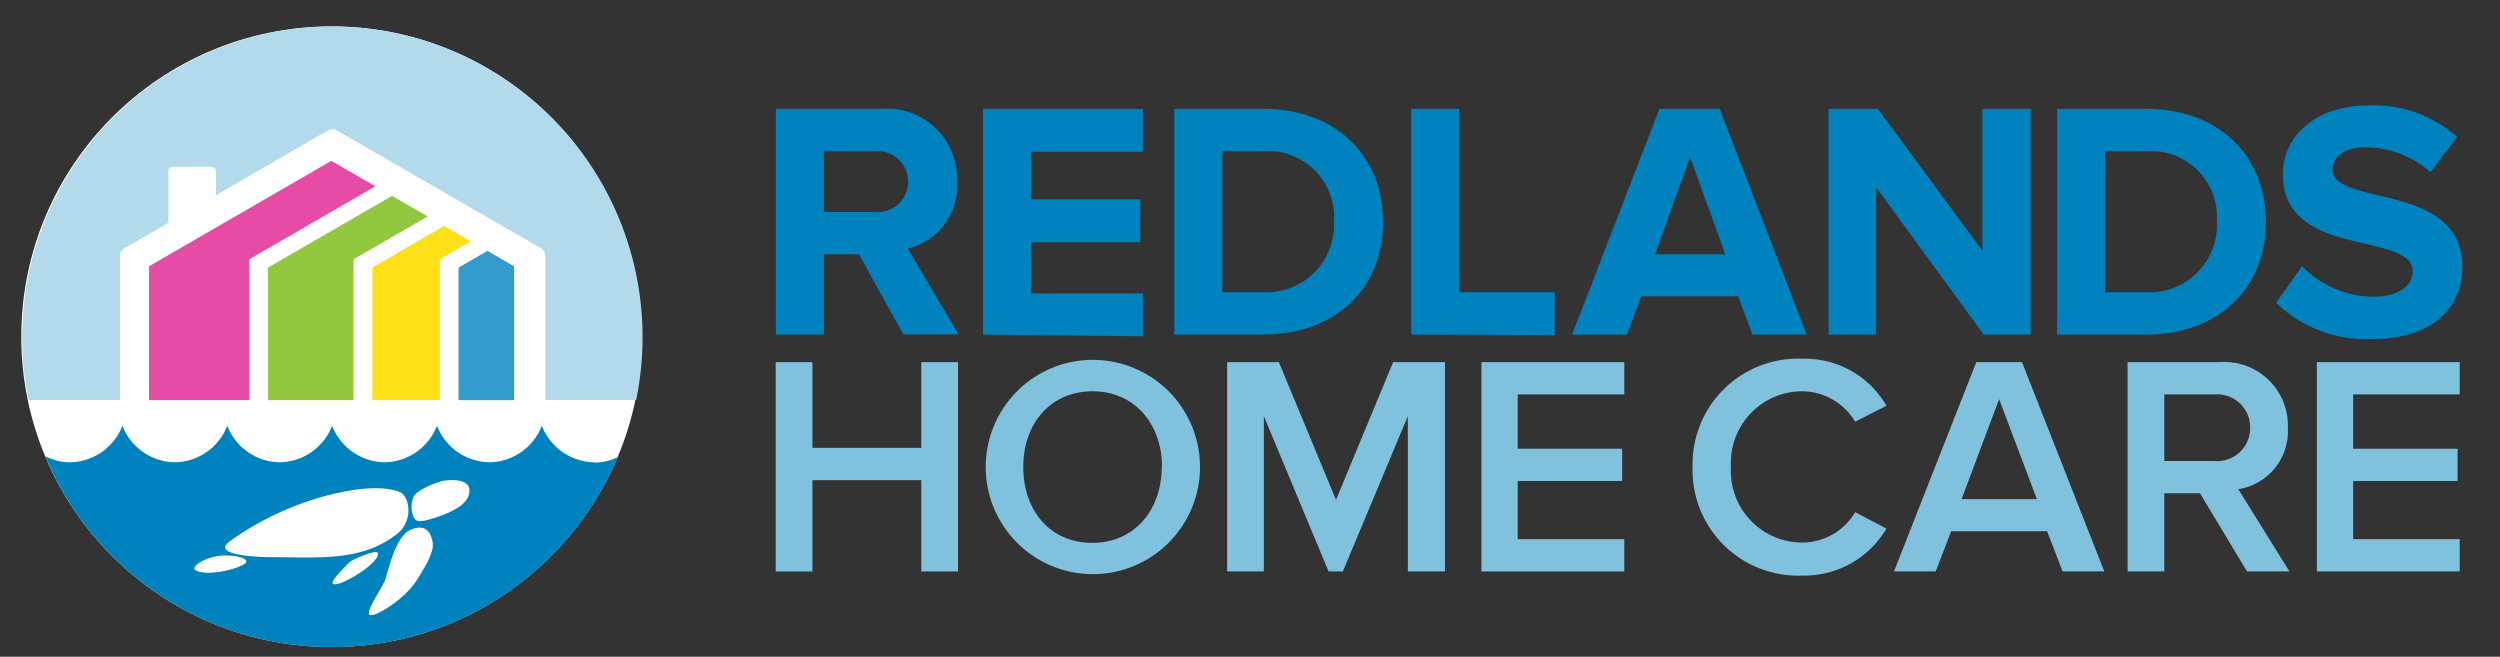
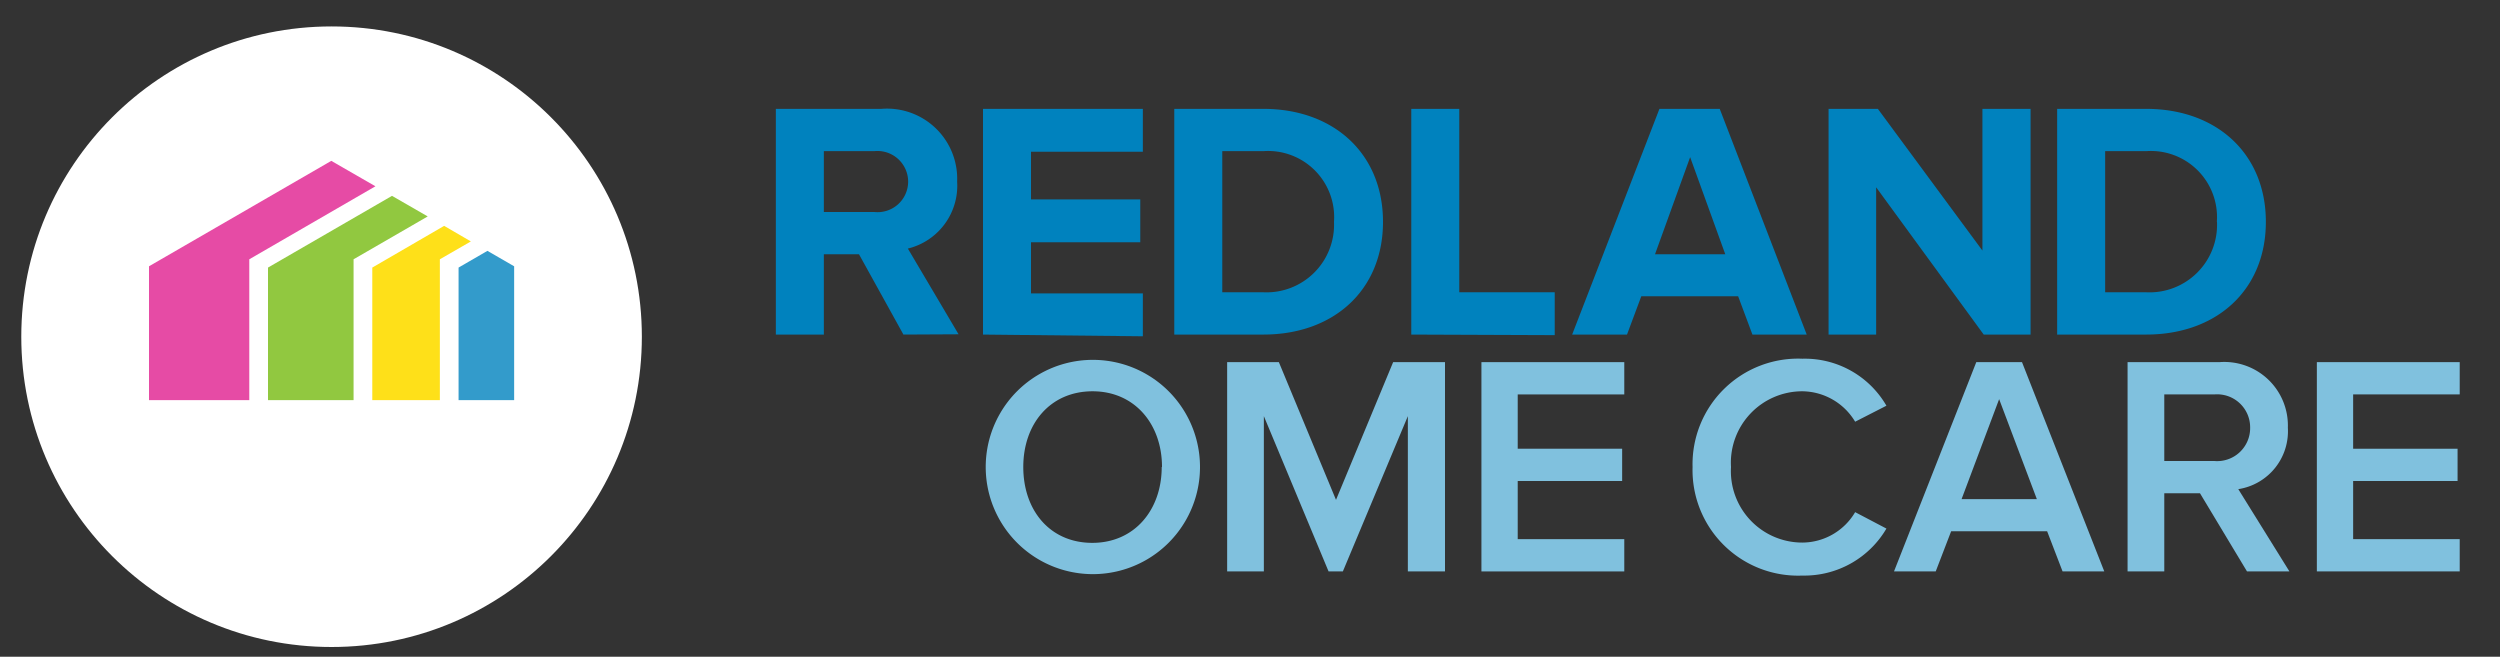
<svg xmlns="http://www.w3.org/2000/svg" id="Layer_1" data-name="Layer 1" viewBox="0 0 175 45.97">
  <rect x="0" y="0" width="175" height="45.97" fill="#333333" stroke="none" />
  <defs>
    <style>.cls-1{fill:#fff;}.cls-2{fill:#0082be;}.cls-3{fill:#b2daeb;}.cls-4{fill:#91c840;}.cls-5{fill:#fee019;}.cls-6{fill:#339bcb;}.cls-7{fill:#e64ba5;}.cls-8{fill:#80c1de;}</style>
  </defs>
  <circle class="cls-1" cx="23.21" cy="23.57" r="21.72" />
-   <path class="cls-2" d="M41.61,32.36a4,4,0,0,1-3.68-2.56,4,4,0,0,1-3.66,2.56h0a4,4,0,0,1-3.68-2.56,4,4,0,0,1-3.66,2.56h0a4,4,0,0,1-3.68-2.56,4,4,0,0,1-3.66,2.56h0a4,4,0,0,1-3.68-2.56,4,4,0,0,1-3.66,2.56h0A4,4,0,0,1,8.57,29.8a4,4,0,0,1-3.65,2.56h0a3.71,3.71,0,0,1-1.75-.43A21.72,21.72,0,0,0,43.24,32a3.75,3.75,0,0,1-1.63.38Z" />
-   <path class="cls-3" d="M23.21,1.85A21.75,21.75,0,0,0,2,28h6.4V17.94a.67.67,0,0,1,.34-.58l3.05-1.76V12a.32.32,0,0,1,.32-.33h2.68a.33.33,0,0,1,.33.33v1.66l7.82-4.52a.65.65,0,0,1,.66,0l14.24,8.22a.66.66,0,0,1,.33.58V28h6.36A21.75,21.75,0,0,0,23.21,1.85Z" />
  <path class="cls-1" d="M28.75,37.08c-1.11.48-1.6,3-1.78,3.5s-1.46,2.31-1.08,2.47,2.45-1.1,3.3-2.46,1.22-2.08,1.08-2.72S29.76,36.65,28.75,37.08Z" />
  <path class="cls-1" d="M22.76,34.72c3-.8,4.57-.56,5.24-.27s1,2.07-.3,3C25.21,39.33,22.26,39,19,39c-1,0-4.39-.14-2.83-1.17A20.8,20.8,0,0,1,22.76,34.72Z" />
-   <path class="cls-1" d="M17.23,39.36c.18-.34-1.14-.58-2-.44-1.06.18-1.87.76-1.55,1C14.58,40.41,17,39.75,17.23,39.36Z" />
  <path class="cls-1" d="M28.94,34.8c.21-.51,1.54-1,2-1.13.71-.13,1.84-.11,1.91.56.12,1-1.16,1.6-2.36,2s-1.39.27-1.55-.07A1.84,1.84,0,0,1,28.94,34.8Z" />
  <path class="cls-1" d="M23.39,40.9c.62.09,3.31-1.59,3.05-2.2-.1-.25-1.81.46-2,.68S22.9,40.83,23.39,40.9Z" />
  <polygon class="cls-4" points="27.44 13.71 18.76 18.73 18.76 28.01 24.75 28.01 24.75 18.15 29.94 15.15 27.44 13.71" />
  <polygon class="cls-5" points="31.09 15.81 26.06 18.73 26.06 28.01 30.79 28.01 30.79 18.15 32.96 16.9 31.09 15.81" />
  <polygon class="cls-6" points="32.1 18.73 32.1 28.01 35.99 28.01 35.99 18.64 34.12 17.56 32.1 18.73" />
  <polygon class="cls-7" points="17.45 18.15 26.28 13.04 23.19 11.26 10.43 18.64 10.43 28.01 17.45 28.01 17.45 18.15" />
  <path class="cls-2" d="M63.24,23.42,60.13,17.8H57.67v5.62H54.31V7.62H61.7A4.91,4.91,0,0,1,67,12.71a4.53,4.53,0,0,1-3.45,4.69l3.55,6Zm.33-10.71a2.15,2.15,0,0,0-2.37-2.13H57.67v4.26H61.2A2.14,2.14,0,0,0,63.57,12.71Z" />
  <path class="cls-2" d="M68.81,23.42V7.62H80v3H72.17v3.34h7.65v3H72.17v3.58H80v3Z" />
  <path class="cls-2" d="M82.2,23.42V7.62h6.23c4.95,0,8.38,3.15,8.38,7.91s-3.43,7.89-8.38,7.89Zm11.18-7.89a4.63,4.63,0,0,0-4.95-4.95H85.56v9.88h2.87A4.73,4.73,0,0,0,93.38,15.53Z" />
  <path class="cls-2" d="M98.79,23.42V7.62h3.36V20.46h6.68v3Z" />
  <path class="cls-2" d="M122.67,23.42l-1-2.68h-6.78l-1,2.68h-3.84l6.11-15.8h4.22l6.09,15.8ZM118.31,11l-2.46,6.8h4.92Z" />
  <path class="cls-2" d="M138.86,23.42l-7.53-10.31V23.42H128V7.62h3.45l7.32,9.92V7.62h3.37v15.8Z" />
  <path class="cls-2" d="M144,23.42V7.62h6.23c4.95,0,8.38,3.15,8.38,7.91s-3.43,7.89-8.38,7.89Zm11.18-7.89a4.63,4.63,0,0,0-4.95-4.95h-2.87v9.88h2.87A4.73,4.73,0,0,0,155.19,15.53Z" />
-   <path class="cls-2" d="M159.33,21.19l1.82-2.56a7,7,0,0,0,5,2.14c1.84,0,2.74-.86,2.74-1.76,0-1.16-1.46-1.49-3.19-1.92-2.59-.59-5.9-1.3-5.9-4.9,0-2.63,2.27-4.81,6-4.81A8.81,8.81,0,0,1,172,9.58l-1.87,2.47a6.77,6.77,0,0,0-4.6-1.73c-1.44,0-2.25.64-2.25,1.59s1.45,1.35,3.15,1.75c2.61.62,5.93,1.4,5.93,5,0,2.89-2.07,5.07-6.33,5.07A9,9,0,0,1,159.33,21.19Z" />
-   <path class="cls-8" d="M64.49,40V33.61H56.87V40H54.3V25.35h2.57v6h7.62v-6h2.57V40Z" />
  <path class="cls-8" d="M69,32.69a7.49,7.49,0,1,1,15,0,7.49,7.49,0,1,1-15,0Zm12.34,0c0-3-1.91-5.3-4.86-5.3s-4.85,2.26-4.85,5.3S73.5,38,76.46,38,81.32,35.69,81.32,32.69Z" />
  <path class="cls-8" d="M98.55,40V29.13L94,40H93L88.47,29.13V40H85.9V25.35h3.62l4,9.64,4-9.64h3.63V40Z" />
  <path class="cls-8" d="M103.7,40V25.35h10v2.26h-7.46v3.8h7.31v2.26h-7.31v4.07h7.46V40Z" />
  <path class="cls-8" d="M118.48,32.69a7.39,7.39,0,0,1,7.69-7.58,6.6,6.6,0,0,1,5.88,3.29l-2.19,1.12a4.36,4.36,0,0,0-3.69-2.13,5,5,0,0,0-5,5.3,5,5,0,0,0,5,5.29,4.31,4.31,0,0,0,3.69-2.13L132.05,37a6.66,6.66,0,0,1-5.88,3.29A7.39,7.39,0,0,1,118.48,32.69Z" />
  <path class="cls-8" d="M144.38,40l-1.08-2.81h-6.72L135.5,40h-2.92l5.76-14.65h3.2L147.3,40Zm-4.44-12.06-2.63,7h5.27Z" />
  <path class="cls-8" d="M157.29,40,154,34.53H151.5V40h-2.57V25.35h6.43a4.45,4.45,0,0,1,4.79,4.59,4.1,4.1,0,0,1-3.47,4.3L160.26,40Zm.22-10.06a2.31,2.31,0,0,0-2.5-2.33H151.5v4.66H155A2.31,2.31,0,0,0,157.51,29.94Z" />
  <path class="cls-8" d="M162.18,40V25.35h10v2.26h-7.46v3.8h7.31v2.26h-7.31v4.07h7.46V40Z" />
</svg>